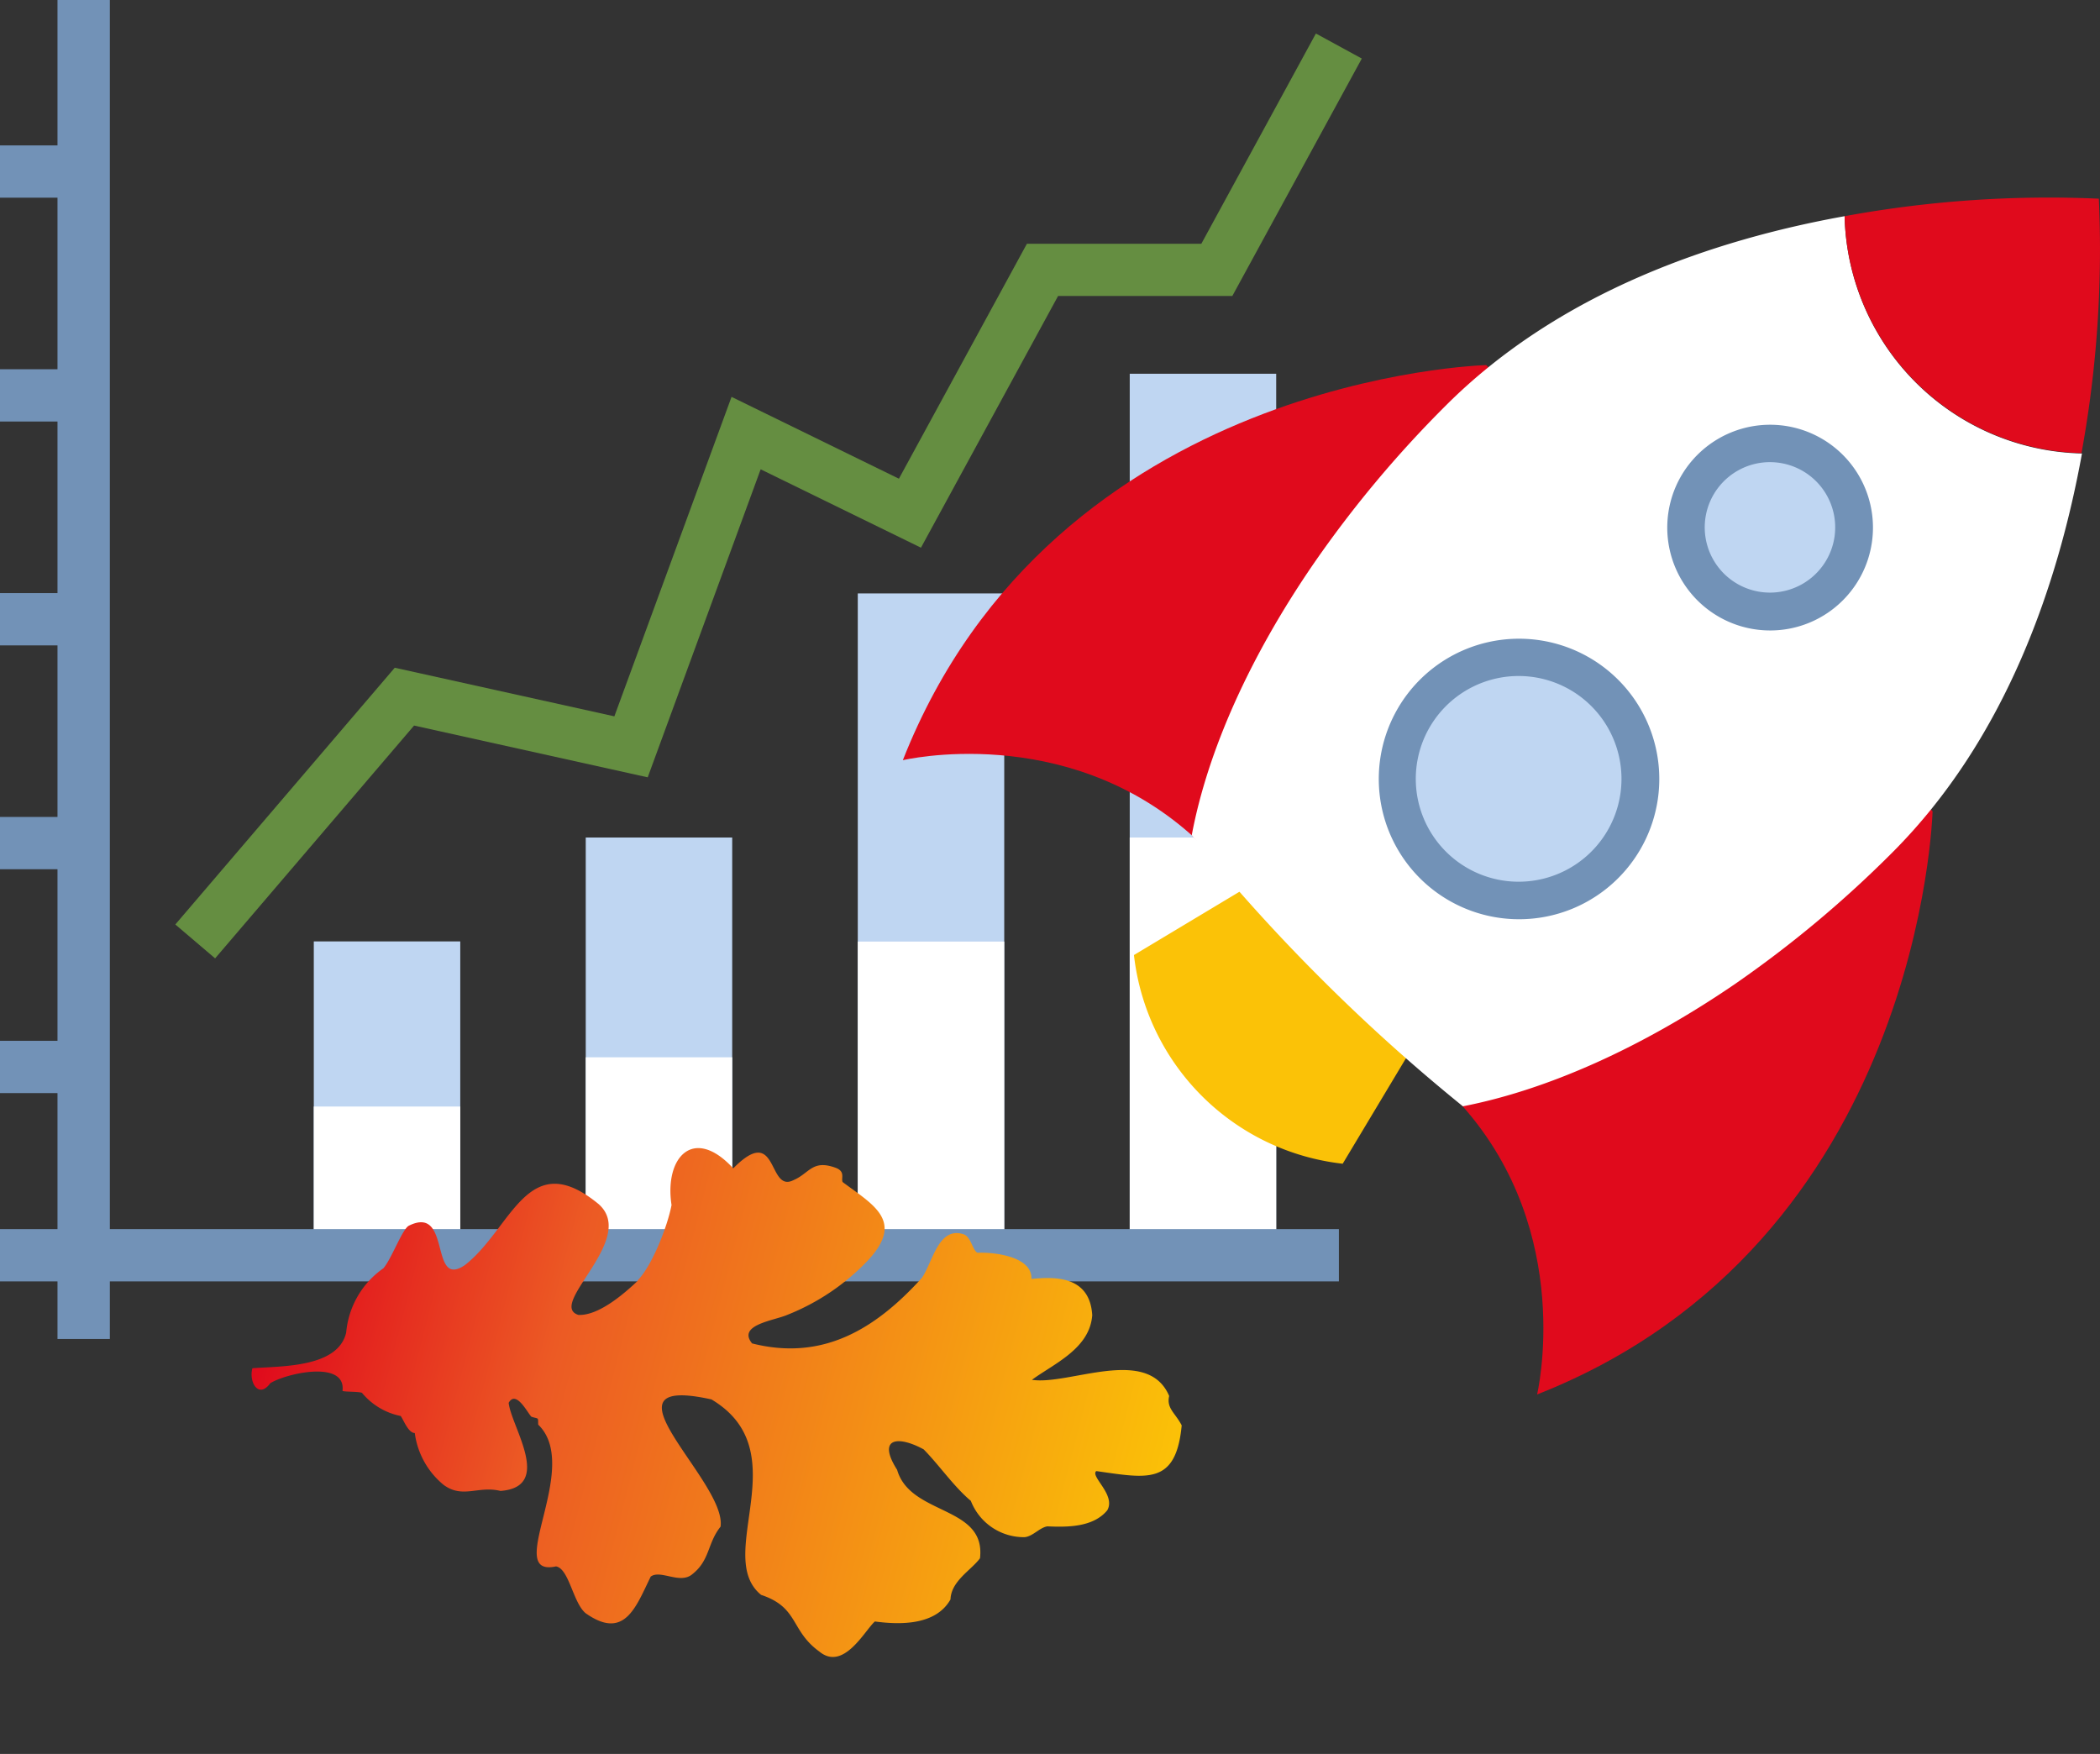
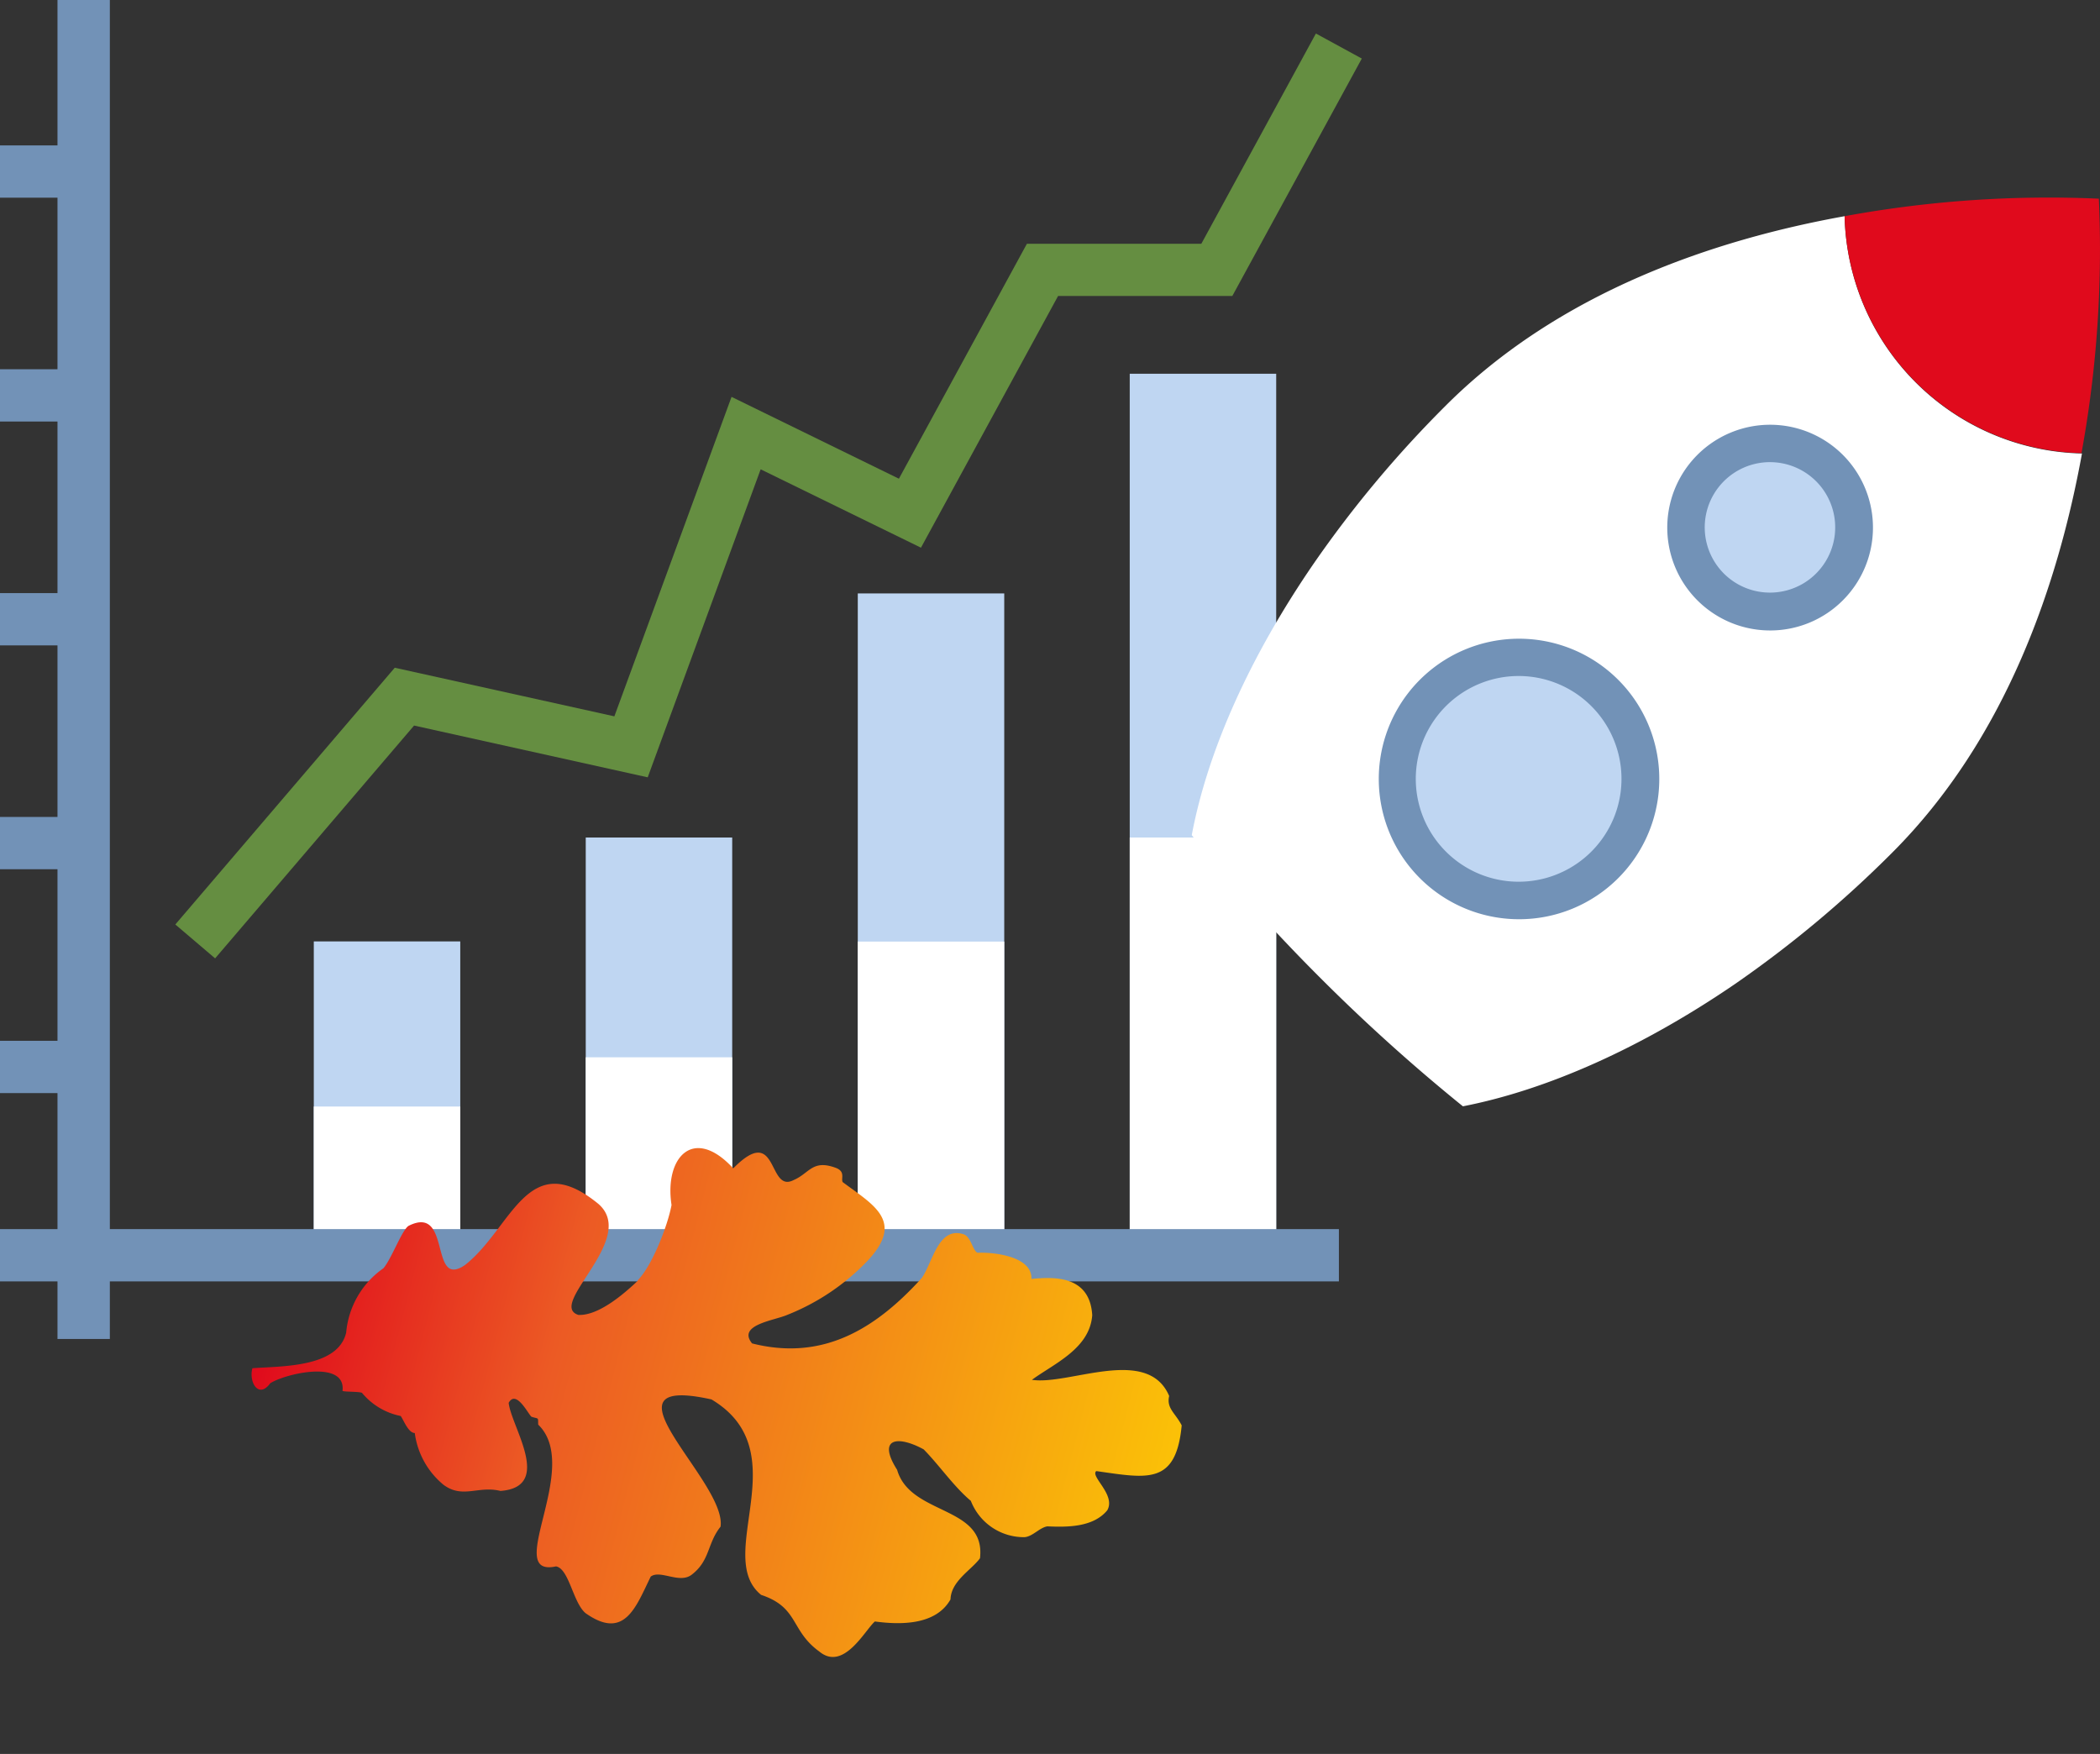
<svg xmlns="http://www.w3.org/2000/svg" width="173.551" height="144.944" viewBox="0 0 173.551 144.944">
  <rect x="0" y="0" width="173.551" height="144.944" fill="#333333" stroke="none" />
  <defs>
    <linearGradient id="linear-gradient" y1="0.5" x2="1" y2="0.5" gradientUnits="objectBoundingBox">
      <stop offset="0" stop-color="#e00a1c" />
      <stop offset="0.31" stop-color="#ec5a24" />
      <stop offset="1" stop-color="#fbc207" />
    </linearGradient>
  </defs>
  <g id="Group_184" data-name="Group 184" transform="translate(-390.606 -1925.452)">
    <g id="Group_64" data-name="Group 64" transform="translate(390.606 1925.452)">
      <g id="Слой_2" data-name="Слой 2" transform="translate(0 0)">
        <g id="layer_1" data-name="layer 1">
          <rect id="Rectangle_94" data-name="Rectangle 94" width="12.104" height="25.933" transform="translate(25.933 77.798)" fill="#bfd6f2" />
          <rect id="Rectangle_95" data-name="Rectangle 95" width="12.104" height="34.518" transform="translate(48.408 69.212)" fill="#bfd6f2" />
          <rect id="Rectangle_96" data-name="Rectangle 96" width="12.104" height="54.695" transform="translate(70.89 49.041)" fill="#bfd6f2" />
          <rect id="Rectangle_97" data-name="Rectangle 97" width="12.104" height="72.844" transform="translate(93.365 30.886)" fill="#bfd6f2" />
          <rect id="Rectangle_98" data-name="Rectangle 98" width="12.104" height="12.292" transform="translate(25.933 91.444)" fill="#fff" />
          <rect id="Rectangle_99" data-name="Rectangle 99" width="12.104" height="16.356" transform="translate(48.408 87.374)" fill="#fff" />
          <rect id="Rectangle_100" data-name="Rectangle 100" width="12.104" height="25.919" transform="translate(70.89 77.811)" fill="#fff" />
          <rect id="Rectangle_101" data-name="Rectangle 101" width="12.104" height="34.518" transform="translate(93.365 69.212)" fill="#fff" />
          <path id="Path_117" data-name="Path 117" d="M110.651,101.573H9.078V0H4.751V12.016H0v4.32H4.751V30.515H0v4.32H4.751V49.014H0v4.32H4.751V67.513H0v4.32H4.751V86.013H0v4.32H4.751v11.241H0v4.32H4.751v4.758H9.078v-4.758H110.651Z" fill="#7292b7" />
          <path id="Path_118" data-name="Path 118" d="M24.789,80.539l-3.289-2.8L39.635,56.521l18.149,4.017,9.684-26.4L81.3,40.9,91.878,21.484h14.415L115.761,4.11l3.794,2.069L108.854,25.8h-14.4L83.123,46.6,69.874,40.124,60.54,65.578,41.232,61.3Z" transform="translate(-7.011 -1.34)" fill="#658e41" />
        </g>
      </g>
      <g id="Слой_2-2" data-name="Слой 2" transform="translate(74.614 16.331)">
        <g id="layer_1-2" data-name="layer 1" transform="translate(0 0)">
-           <path id="Path_123" data-name="Path 123" d="M42.358,80.41,28.34,88.821a19.564,19.564,0,0,0,17.252,17.246L54,92.049Z" transform="translate(-9.241 -26.228)" fill="#fbc207" />
-           <path id="Path_124" data-name="Path 124" d="M48.212,20.55S12.508,21.446,0,53.2c0,0,13.317-3.181,23.843,6.173l22.4,22.4c9.354,10.527,6.173,23.843,6.173,23.843C84.193,93.111,85.1,57.42,85.1,57.42Z" transform="translate(0 -6.709)" fill="#e00a1c" />
          <path id="Path_125" data-name="Path 125" d="M89.384,2.29C78.6,4.231,65.8,8.551,56.4,17.965A93.231,93.231,0,0,0,45.539,30.952c-5.324,7.737-8.808,15.554-10.109,22.489A149.431,149.431,0,0,0,46.051,65.234,150.578,150.578,0,0,0,57.838,75.849C64.773,74.5,72.59,71.03,80.327,65.74A93.27,93.27,0,0,0,93.32,54.883C102.755,45.448,107.048,32.643,109,21.9A20.069,20.069,0,0,1,89.384,2.29Z" transform="translate(-11.553 -0.755)" fill="#fff" />
          <path id="Path_126" data-name="Path 126" d="M136.5.1A93.23,93.23,0,0,0,115.49,1.547a20.069,20.069,0,0,0,19.577,19.577A93.5,93.5,0,0,0,136.5.1Z" transform="translate(-37.659 -0.012)" fill="#e00a1c" />
          <path id="Path_127" data-name="Path 127" d="M77.769,73.541a10.048,10.048,0,1,1,0-14.206,10.048,10.048,0,0,1,0,14.206Z" transform="translate(-19.765 -18.396)" fill="#bfd6f2" />
          <path id="Path_128" data-name="Path 128" d="M69.926,77.282a11.591,11.591,0,1,1,8.2-3.37h0a11.578,11.578,0,0,1-8.2,3.37Zm0-20.1a8.5,8.5,0,1,0,6.011,2.494,8.5,8.5,0,0,0-6.011-2.494ZM77.036,72.8Z" transform="translate(-19.031 -17.648)" fill="#7292b7" />
          <path id="Path_129" data-name="Path 129" d="M107.9,42.026a6.948,6.948,0,1,1,2.038-4.916A6.955,6.955,0,0,1,107.9,42.026Z" transform="translate(-31.313 -9.841)" fill="#bfd6f2" />
          <path id="Path_130" data-name="Path 130" d="M102.235,44.859a8.5,8.5,0,1,1,6.011-2.487h0A8.478,8.478,0,0,1,102.235,44.859Zm0-13.91a5.391,5.391,0,1,0,3.808,1.584A5.391,5.391,0,0,0,102.235,30.95Zm4.92,10.324Z" transform="translate(-30.564 -9.089)" fill="#7292b7" />
        </g>
      </g>
    </g>
    <path id="Path_97" data-name="Path 97" d="M56.214,76.724c-.832,1.352-2.374,3.621-4,3.985-2.772-.121,3.154-7.364-.78-9.287-6.9-3.119-6.376,3.777-9.339,7.728-2.356,2.755-2.339-4.574-5.337-1.923-.451.468-.658,3-1.109,3.933a7.253,7.253,0,0,0-1.594,5.926c.1,2.98-4.436,4.055-6.723,4.852,0,1.2,1.161,2.339,1.75.814,1.092-1.161,5.562-3.483,5.926-.936.1.069,1.282-.295,1.594-.26a5.557,5.557,0,0,0,3.587,1.022c.295.225.97,1.2,1.49,1.057a6.667,6.667,0,0,0,3.4,3.517c1.837.728,2.79-.693,4.678-.728,4.159-1.455-.52-5.354-1.23-7.208.312-1.23,1.767.451,2.114.624.658.035.52-.139.71.485,4.453,2.46.416,13.013,4.453,10.933,1.092-.1,2.131,2.53,3.361,3.1,3.708,1.369,3.881-1.577,4.418-4.314.624-.78,2.46,0,3.24-1.04,1.161-1.525.554-2.824,1.265-4.436-.433-3.725-13.567-9.513-3.448-9.963,8.074,2.287,3.465,12.441,8.144,14.537,3.292.191,3.084,2.218,5.857,3.275,2.374,1.092,3.188-2.7,3.795-3.587,2.01-.26,4.938-.953,5.562-3.379-.347-1.49,1.04-2.79,1.473-3.916-.641-4.366-6.463-1.889-8.508-5.285-2.3-2.114-.693-2.772,1.681-2.2,1.542.9,3.223,2.339,4.869,3.1a4.7,4.7,0,0,0,5.06,1.75c.641-.225,1-1.092,1.594-1.352,1.559-.347,3.673-.884,4.436-2.564.381-1.421-2.114-2.339-1.715-2.894,4.211-.52,6.671-.554,5.839-5.475-.762-.849-1.594-1.022-1.629-2.079-2.807-3.587-8.23,1.317-11.3,1.646,1.421-1.767,3.951-3.725,3.431-6.446-1.074-3.24-4.072-2.166-5.631-1.594-.416-1.854-3.673-1.317-4.852-.936-.451-.052-.866-1.161-1.542-1.178-2.166-.087-1.837,2.894-2.374,4.384-2.6,5.06-6.116,8.768-12.146,8.854-1.611-1.161,1.265-2.287,2.2-3.032a18.7,18.7,0,0,0,5.267-6.065c2.1-3.951-.745-4.54-3.691-5.718-.225-.26.017-.9-.849-.988-2.062-.191-1.975.988-3.1,1.871-1.819,1.681-2.426-4.3-5.077.364-4.072-2.582-5.753.572-4.141,4.245.139,1.7-.243,5.267-1.092,6.74Z" transform="matrix(0.966, 0.259, -0.259, 0.966, 408.874, 1942.629)" fill="url(#linear-gradient)" />
  </g>
</svg>